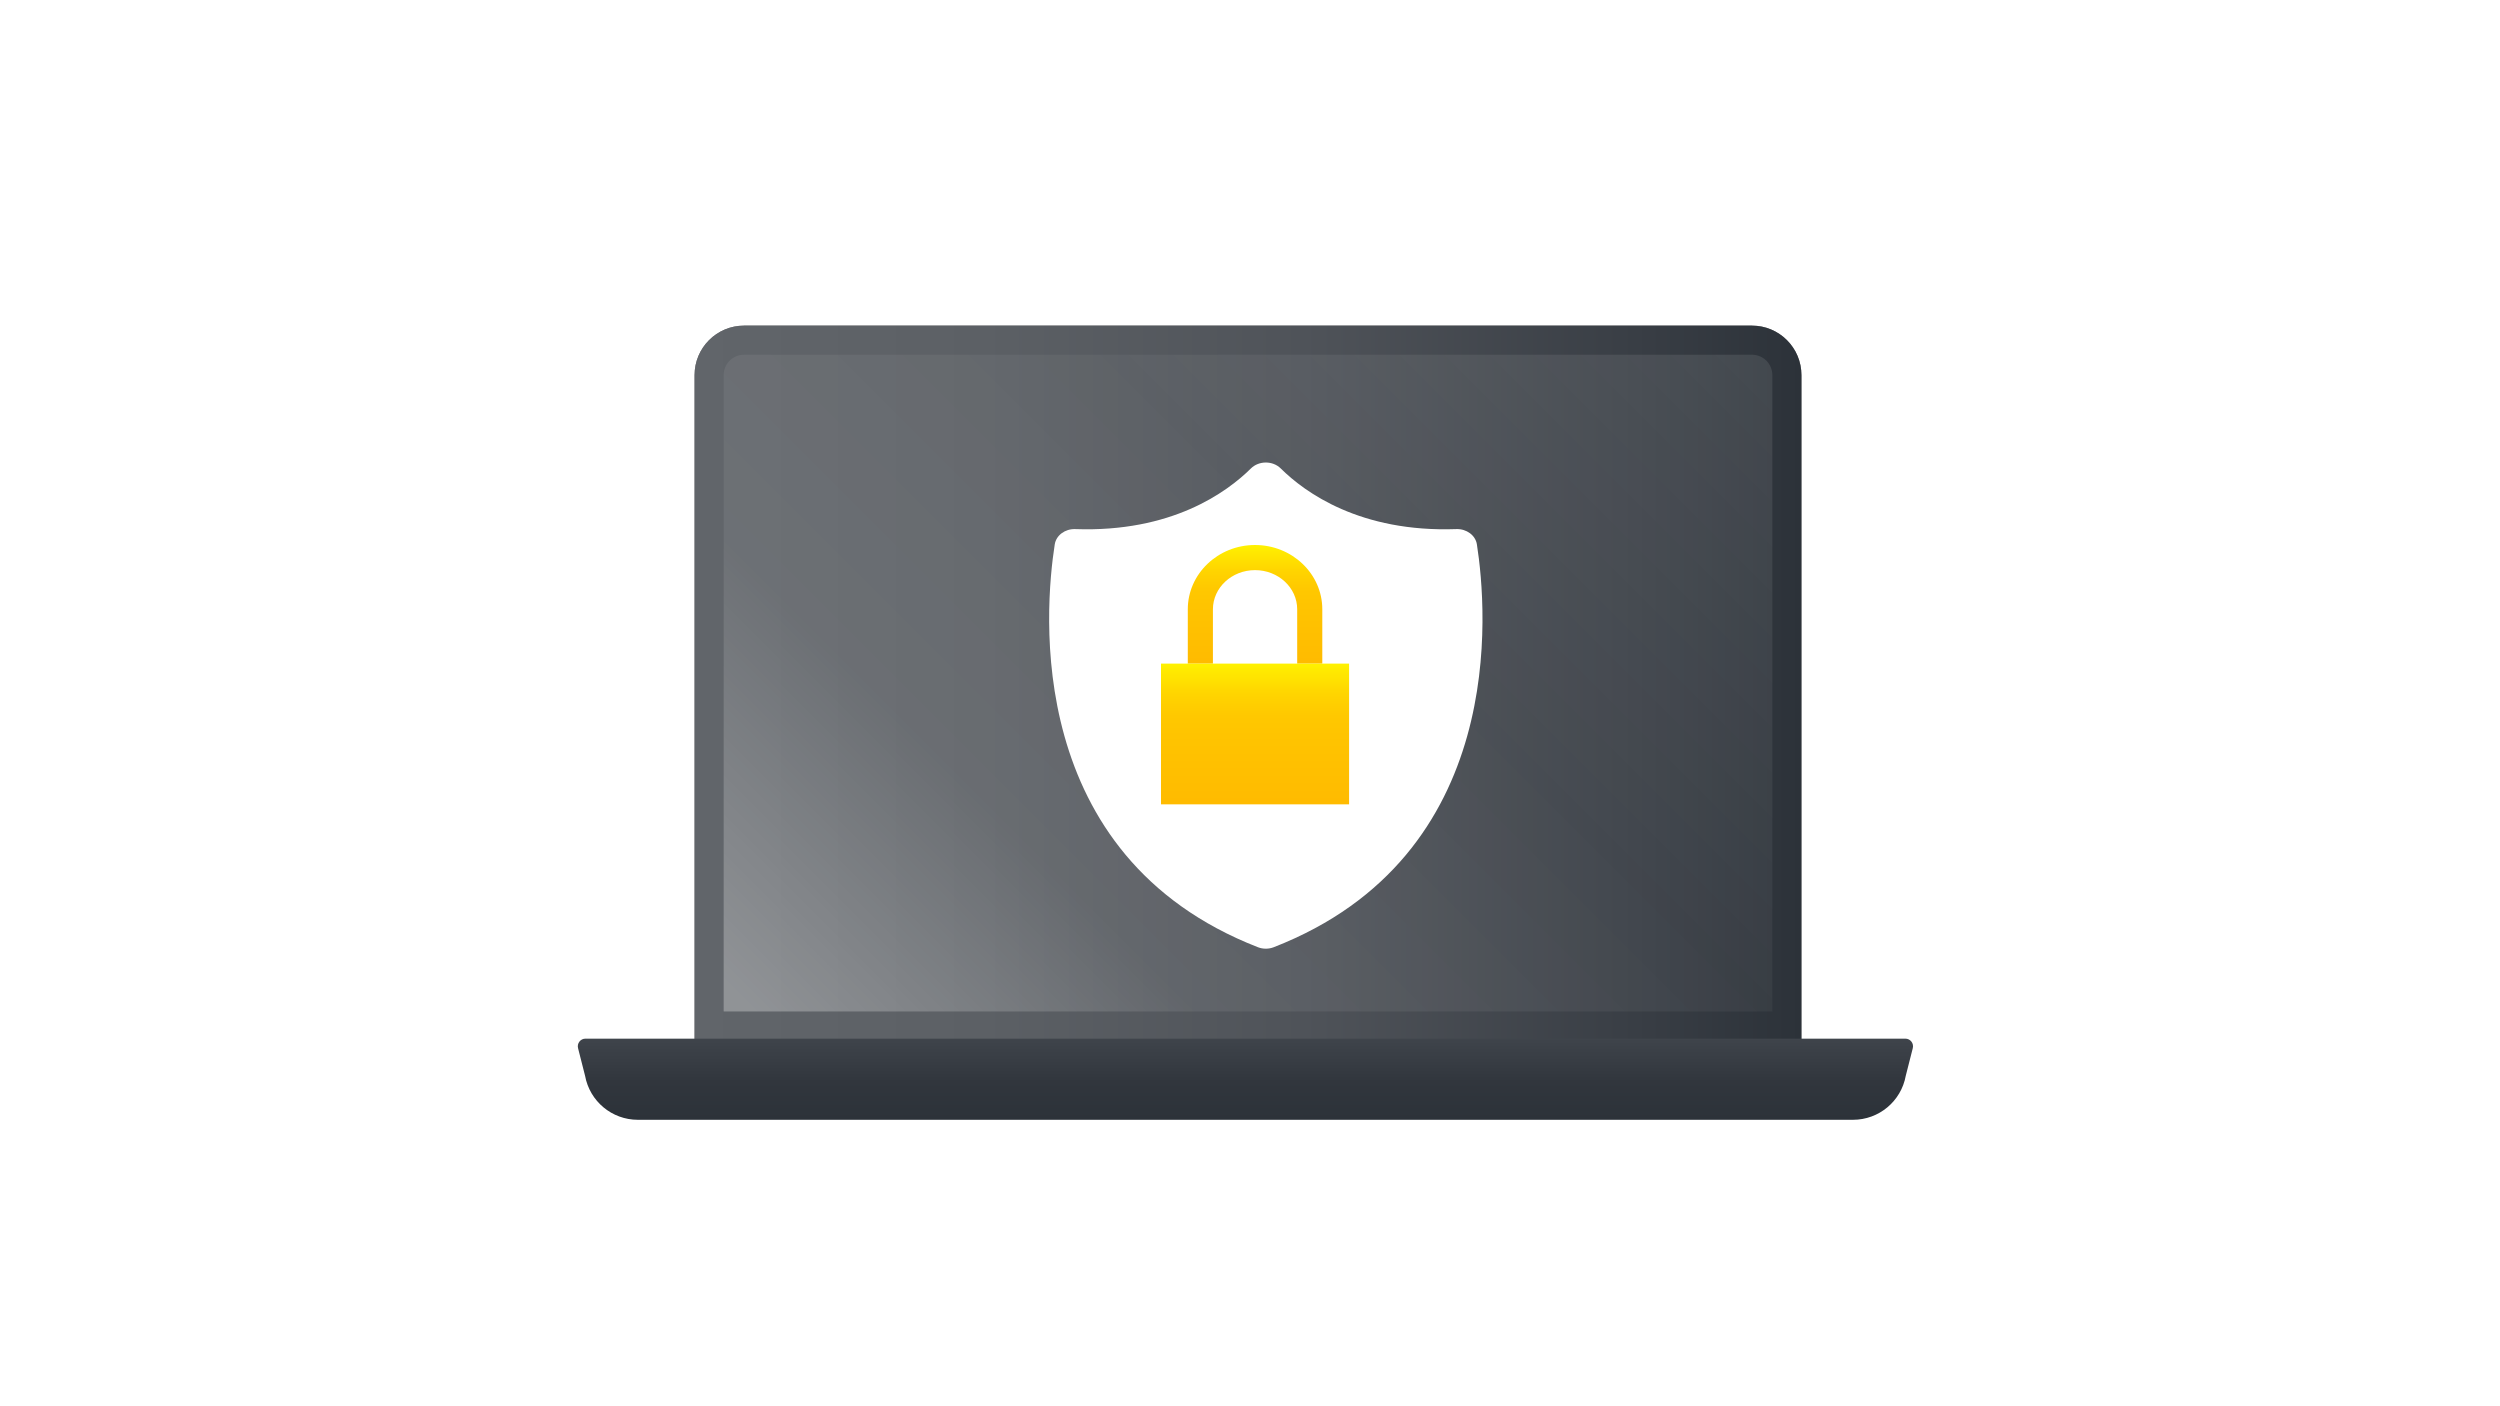
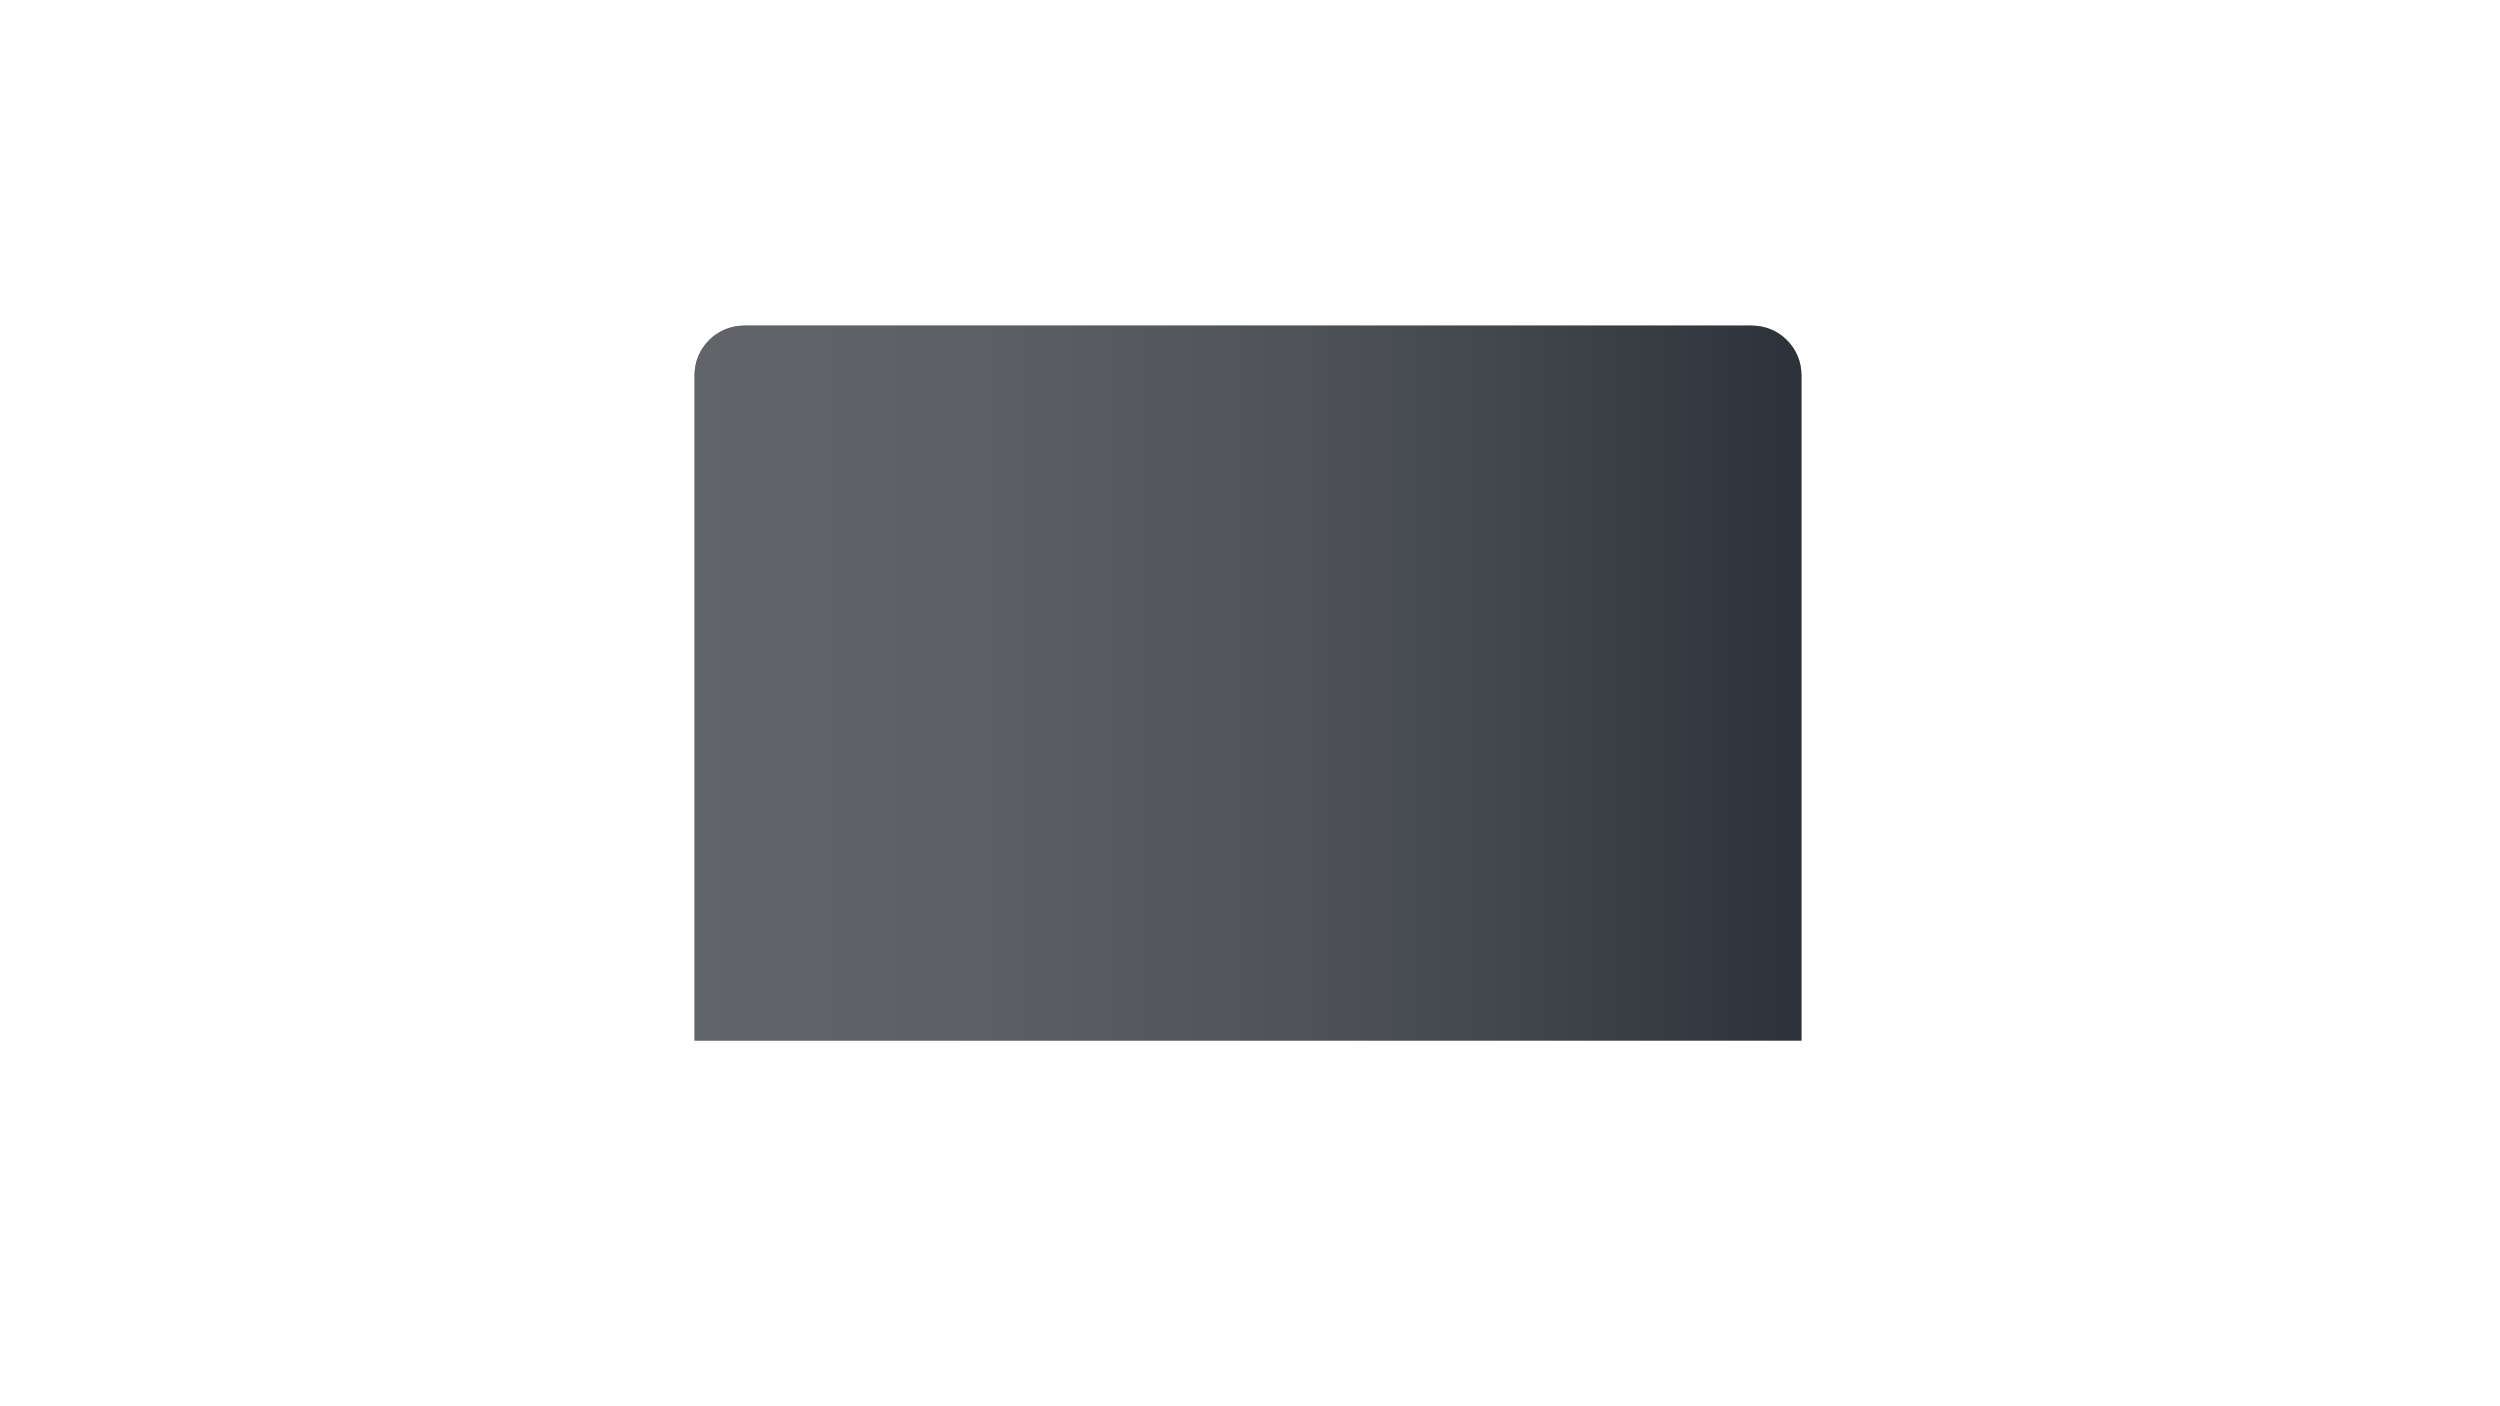
<svg xmlns="http://www.w3.org/2000/svg" xmlns:xlink="http://www.w3.org/1999/xlink" data-name="Layer 1" id="Layer_1" viewBox="0 0 1600 900">
  <defs>
    <style>
      .cls-1 {
        fill: url(#linear-gradient);
      }

      .cls-1, .cls-2, .cls-3, .cls-4, .cls-5, .cls-6, .cls-7 {
        stroke-width: 0px;
      }

      .cls-2 {
        fill: gray;
      }

      .cls-3 {
        fill: url(#linear-gradient-4);
      }

      .cls-4 {
        fill: url(#linear-gradient-2);
      }

      .cls-5 {
        fill: url(#linear-gradient-3);
      }

      .cls-6 {
        fill: url(#linear-gradient-5);
      }

      .cls-7 {
        fill: #fff;
        filter: url(#drop-shadow-1);
      }
    </style>
    <linearGradient gradientUnits="userSpaceOnUse" id="linear-gradient" x1="444.52" x2="1152.92" y1="437.17" y2="437.17">
      <stop offset="0" stop-color="#61656a" />
      <stop offset=".26" stop-color="#5c6065" />
      <stop offset=".55" stop-color="#4f5359" />
      <stop offset=".85" stop-color="#393e45" />
      <stop offset="1" stop-color="#2c3239" />
    </linearGradient>
    <linearGradient gradientTransform="translate(361.55 1235.89) rotate(-90)" gradientUnits="userSpaceOnUse" id="linear-gradient-2" x1="527.77" x2="1069.67" y1="711.95" y2="170.05">
      <stop offset=".02" stop-color="#fff" stop-opacity=".3" />
      <stop offset=".28" stop-color="rgba(255, 255, 255, .28)" stop-opacity=".28" />
      <stop offset=".62" stop-color="rgba(255, 255, 255, .21)" stop-opacity=".21" />
      <stop offset="1" stop-color="#fff" stop-opacity=".1" />
    </linearGradient>
    <linearGradient gradientUnits="userSpaceOnUse" id="linear-gradient-3" x1="797.07" x2="797.07" y1="664.73" y2="716.67">
      <stop offset="0" stop-color="#3f444b" />
      <stop offset=".53" stop-color="#31363d" />
      <stop offset="1" stop-color="#2c3239" />
    </linearGradient>
    <filter filterUnits="userSpaceOnUse" id="drop-shadow-1">
      <feOffset dx="3.42" dy="3.42" />
      <feGaussianBlur result="blur" stdDeviation="5.98" />
      <feFlood flood-color="#000" flood-opacity=".25" />
      <feComposite in2="blur" operator="in" />
      <feComposite in="SourceGraphic" />
    </filter>
    <linearGradient gradientUnits="userSpaceOnUse" id="linear-gradient-4" x1="803.24" x2="803.24" y1="424.71" y2="348.8">
      <stop offset=".02" stop-color="#fb0" />
      <stop offset=".49" stop-color="#ffc400" />
      <stop offset=".63" stop-color="#ffc800" />
      <stop offset=".79" stop-color="#ffd500" />
      <stop offset=".95" stop-color="#ffea00" />
      <stop offset="1" stop-color="#fff200" />
    </linearGradient>
    <linearGradient id="linear-gradient-5" x1="803.23" x2="803.23" xlink:href="#linear-gradient-4" y1="514.78" y2="424.71" />
  </defs>
  <g>
    <path class="cls-2" d="M476.19,208.4h645.06c17.48,0,31.67,14.19,31.67,31.67v425.88H444.52V240.07c0-17.48,14.19-31.67,31.67-31.67Z" />
    <path class="cls-1" d="M476.19,208.4h645.06c17.48,0,31.67,14.19,31.67,31.67v425.88H444.52V240.07c0-17.48,14.19-31.67,31.67-31.67Z" />
-     <path class="cls-4" d="M601.62,101.59h407.26v671.16h-407.26c-7.2,0-13.05-5.85-13.05-13.05V114.64c0-7.2,5.85-13.05,13.05-13.05Z" transform="translate(1235.89 -361.55) rotate(90)" />
-     <path class="cls-5" d="M1185.91,716.67H408.22c-16.59,0-30.8-11.86-33.78-28.18l-4.49-17.65c-.79-3.1,1.55-6.11,4.75-6.11h844.73c3.2,0,5.54,3.01,4.75,6.11l-4.49,17.65c-2.97,16.32-17.19,28.18-33.78,28.18Z" />
  </g>
-   <path class="cls-7" d="M928.67,335.2c-61.56,2.21-96.91-23.45-112.43-38.82-5.1-5.05-13.96-5.05-19.07,0-15.52,15.36-50.87,41.02-112.43,38.82-6.54-.23-12.22,4.01-13.12,9.77-6.57,42.06-20.21,199.33,130.06,257.84,3.19,1.24,6.86,1.24,10.05,0,150.27-58.51,136.63-215.78,130.06-257.84-.9-5.76-6.58-10-13.12-9.77Z" />
  <g>
-     <path class="cls-3" d="M846.28,424.71h-16.08v-34.79c0-13.81-12.1-25.04-26.97-25.04s-26.96,11.23-26.96,25.04v34.79h-16.08v-34.79c0-22.67,19.3-41.12,43.03-41.12s43.05,18.44,43.05,41.12v34.79Z" />
-     <rect class="cls-6" height="90.07" width="120.38" x="743.04" y="424.71" />
-   </g>
+     </g>
</svg>